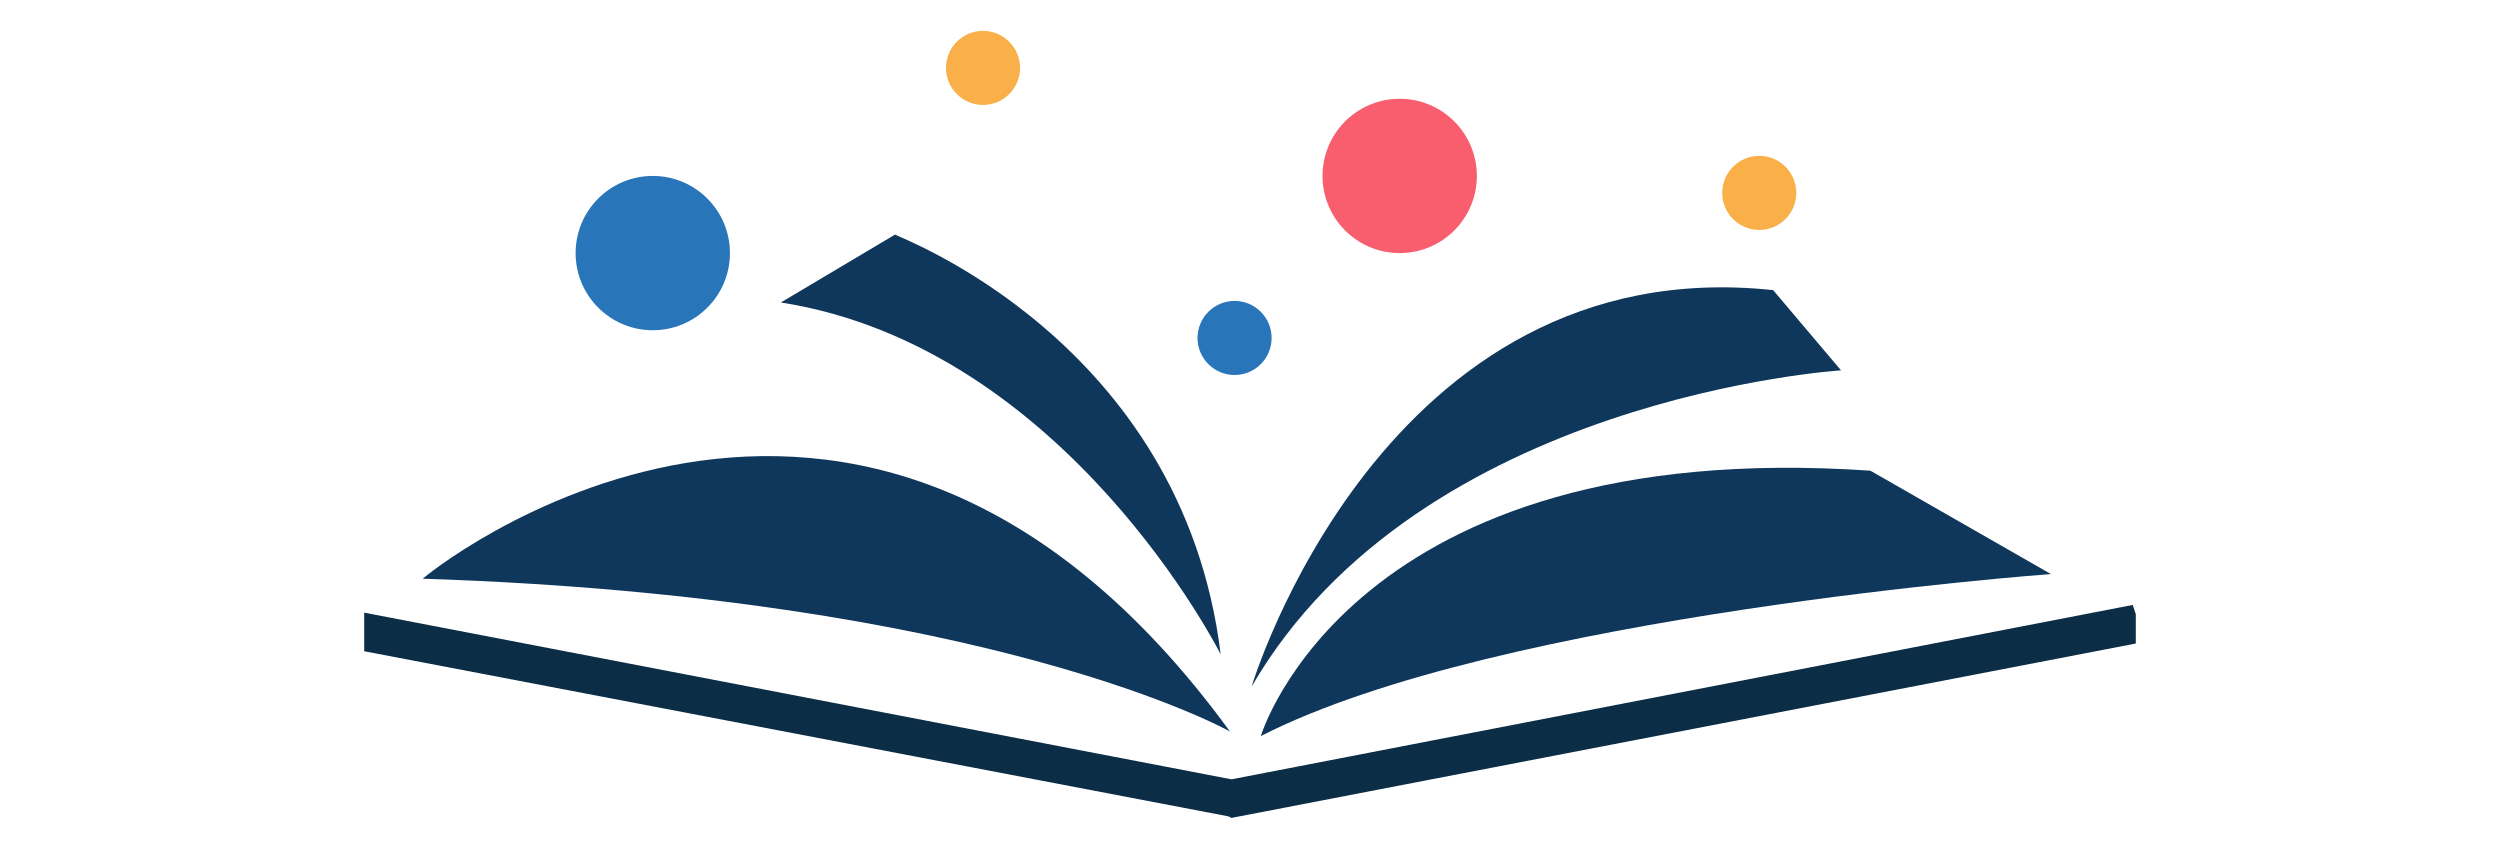
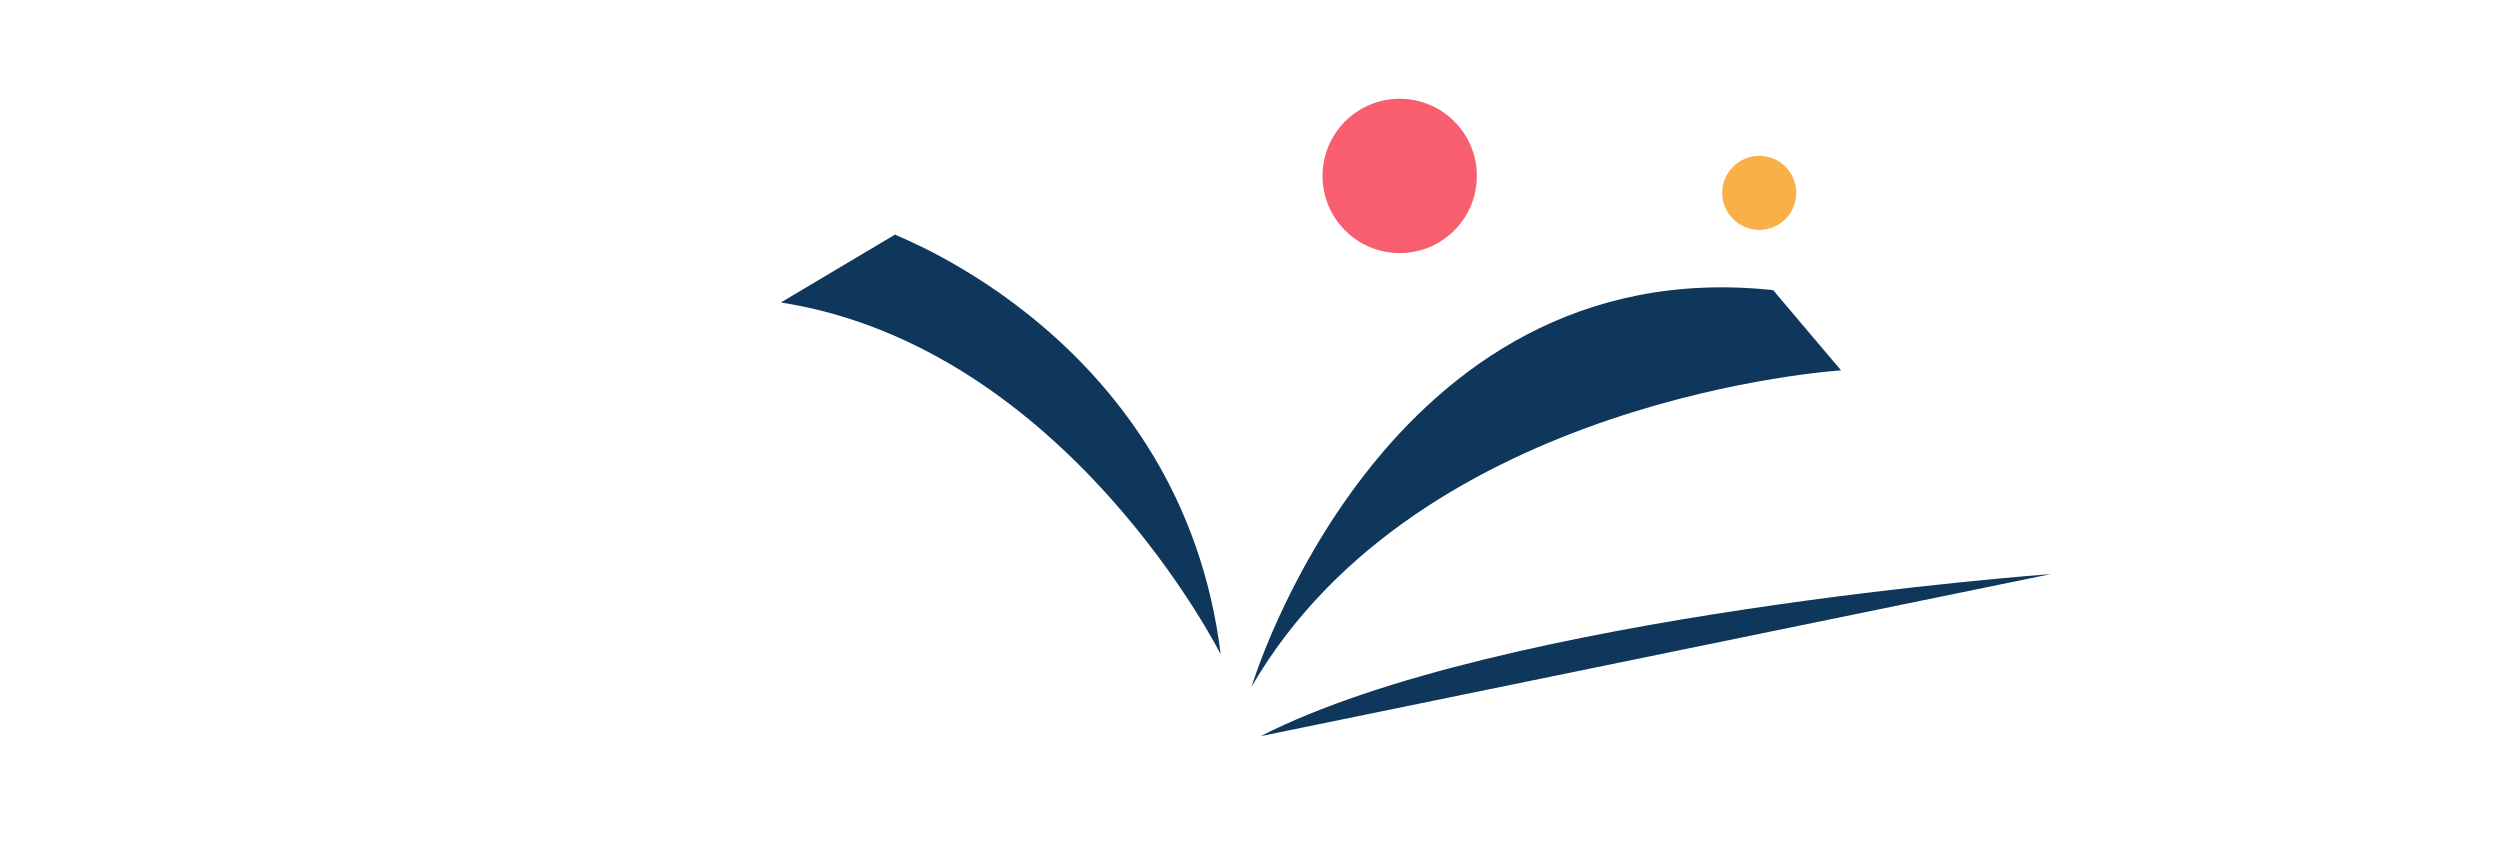
<svg xmlns="http://www.w3.org/2000/svg" version="1.1" id="Layer_1" x="0px" y="0px" viewBox="0 0 162 55" style="enable-background:new 0 0 162 55;" xml:space="preserve">
  <style type="text/css">
	.st0{fill:#0F375C;}
	.st1{fill:#0B2D46;}
	.st2{fill:#2875BA;}
	.st3{fill:#F85E6D;}
	.st4{fill:#F9B048;}
</style>
  <g>
-     <path class="st0" d="M79.7,47.4c0,0-15.4-8.7-52.3-9.9C27.3,37.5,55.5,14.2,79.7,47.4z" />
-     <path class="st0" d="M132.9,37.2c0,0-35.8,2.6-51.2,10.5c0,0,5.8-19.5,39.5-17.2L132.9,37.2z" />
+     <path class="st0" d="M132.9,37.2c0,0-35.8,2.6-51.2,10.5L132.9,37.2z" />
    <path class="st0" d="M79.1,42.4c0,0-10-19.9-28.5-22.8l7.4-4.4C58,15.3,76.6,22,79.1,42.4z" />
    <path class="st0" d="M119.3,24c0,0-27.3,1.7-38.2,20.5c0,0,8.5-28.4,33.8-25.7L119.3,24z" />
-     <polygon class="st1" points="138.4,39.8 138.2,39.2 79.8,50.5 23.6,39.7 23.6,42.2 79.6,52.9 79.8,53 138.4,41.7  " />
-     <circle class="st2" cx="42.3" cy="16.4" r="5" />
    <circle class="st3" cx="90.7" cy="11.4" r="5" />
-     <circle class="st2" cx="80" cy="21.9" r="2.4" />
-     <circle class="st4" cx="63.7" cy="4.4" r="2.4" />
    <circle class="st4" cx="114" cy="12.5" r="2.4" />
  </g>
</svg>